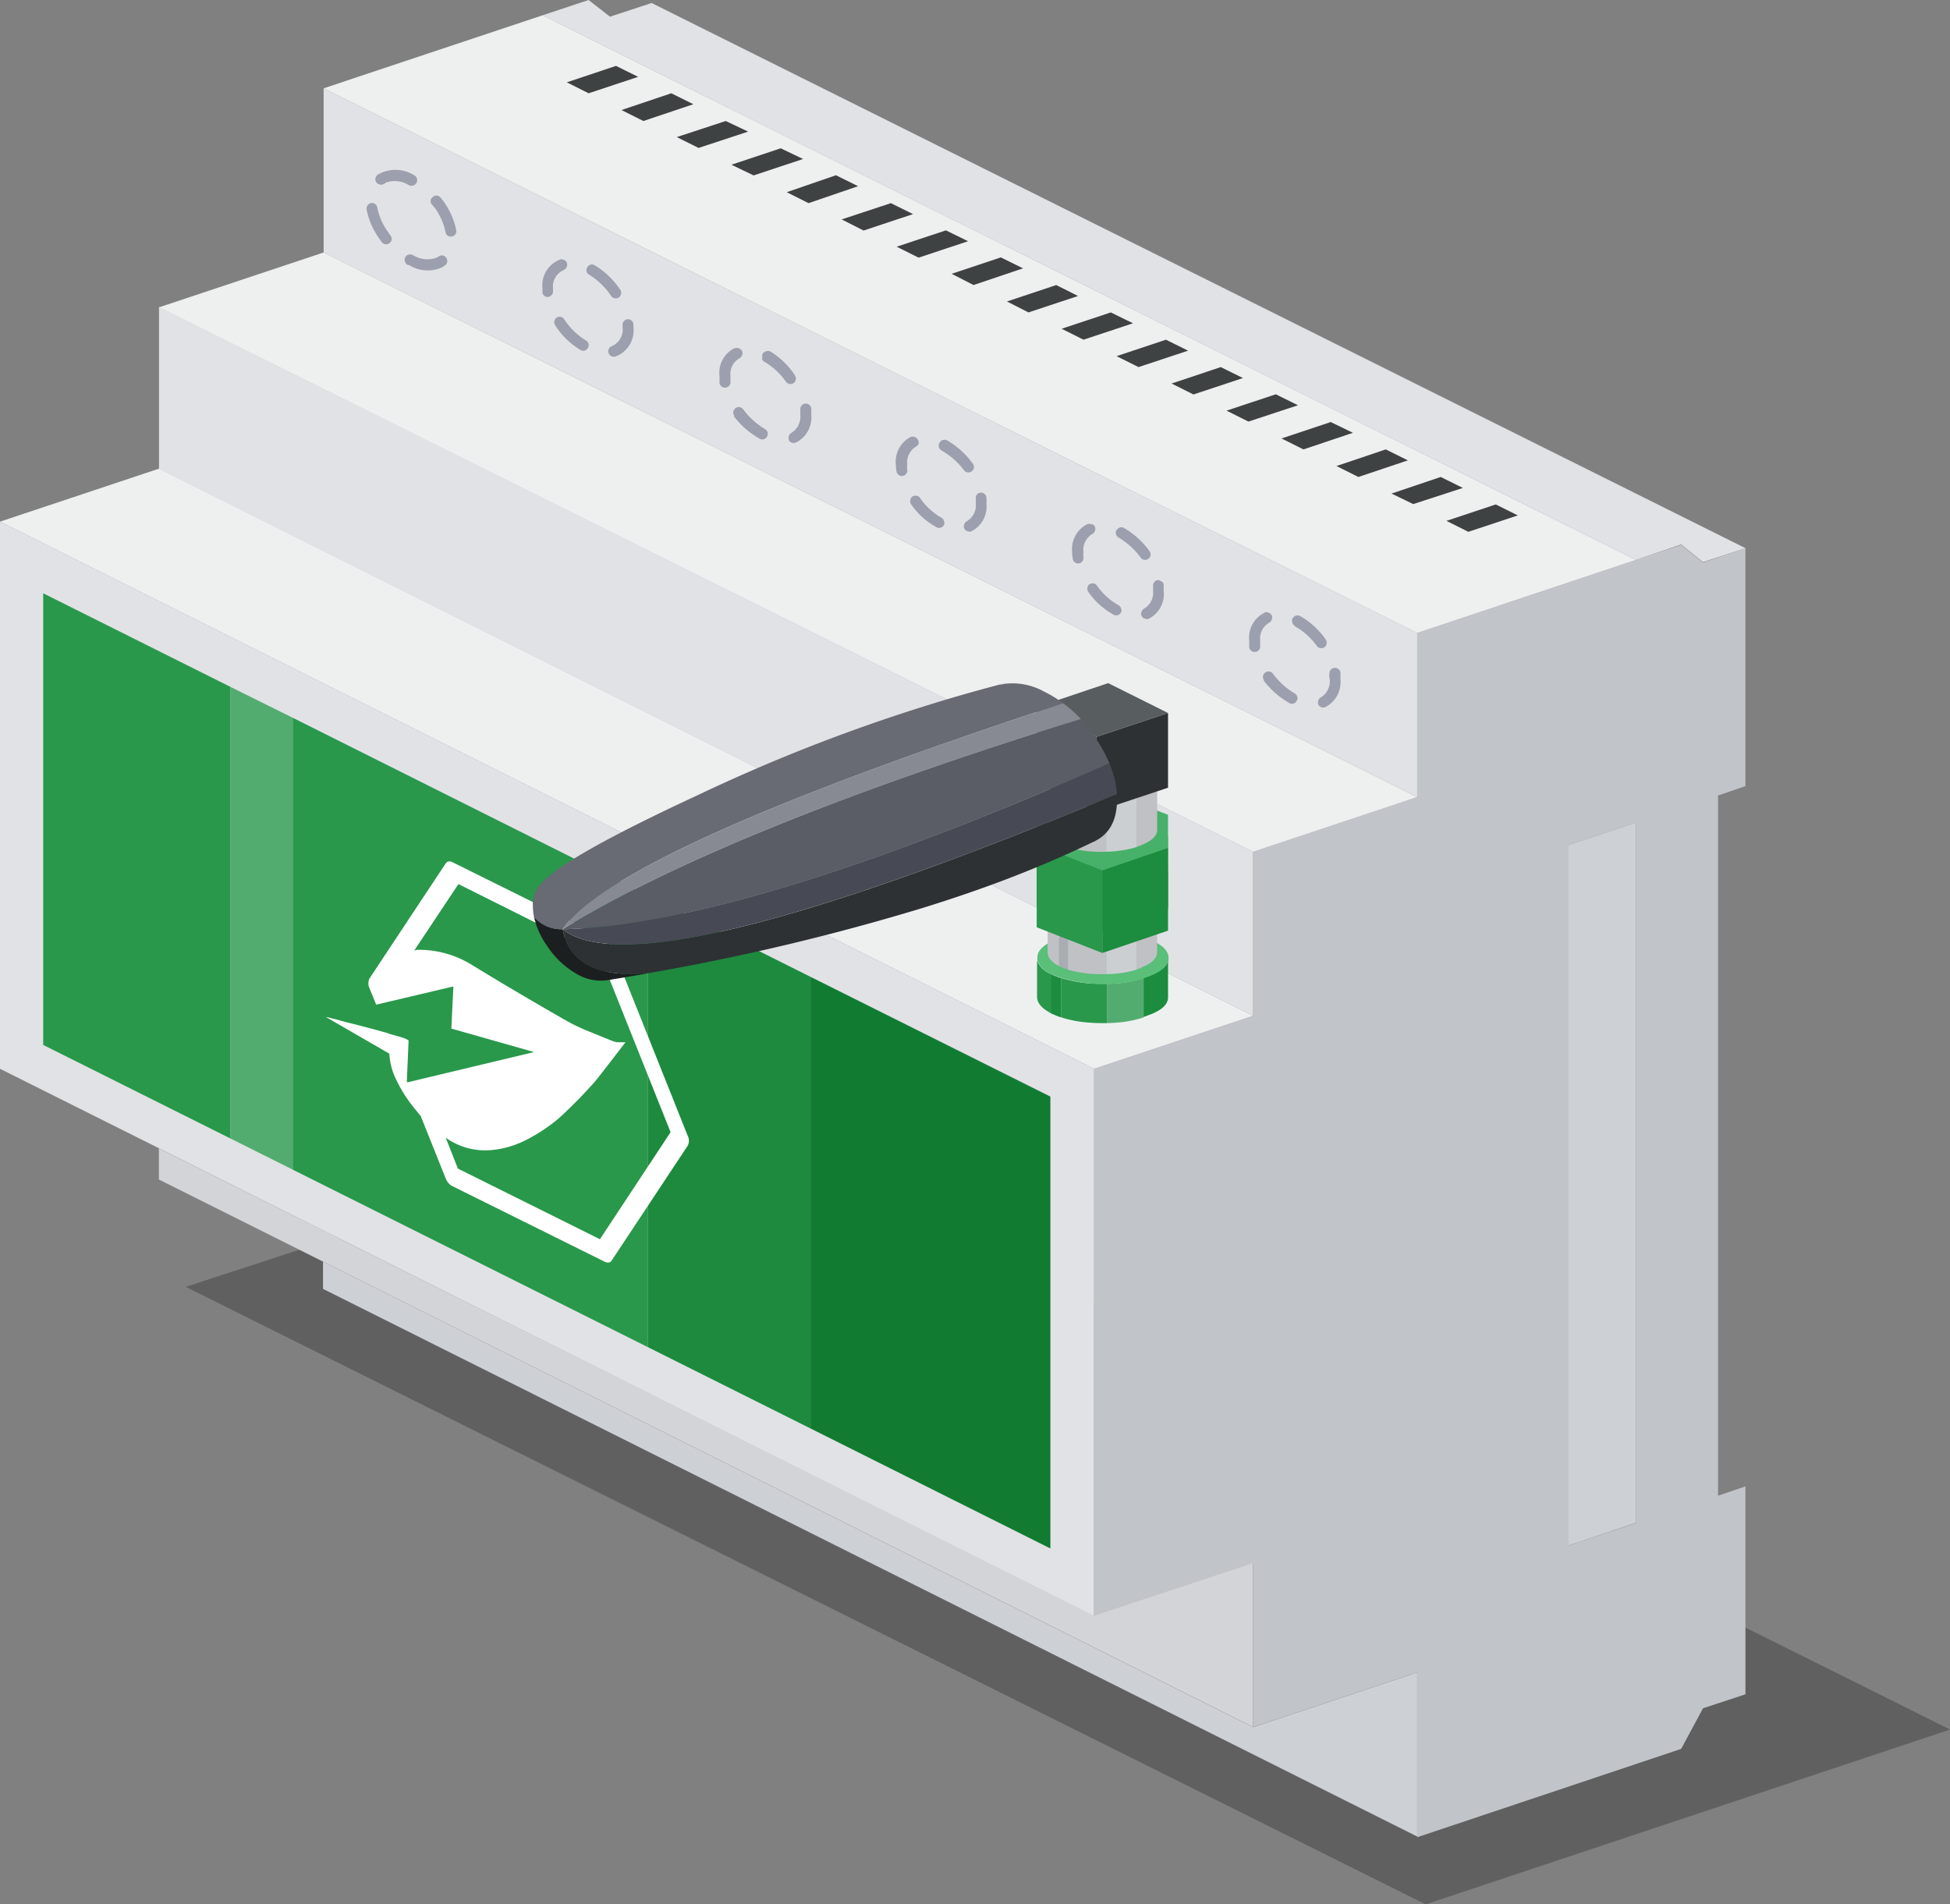
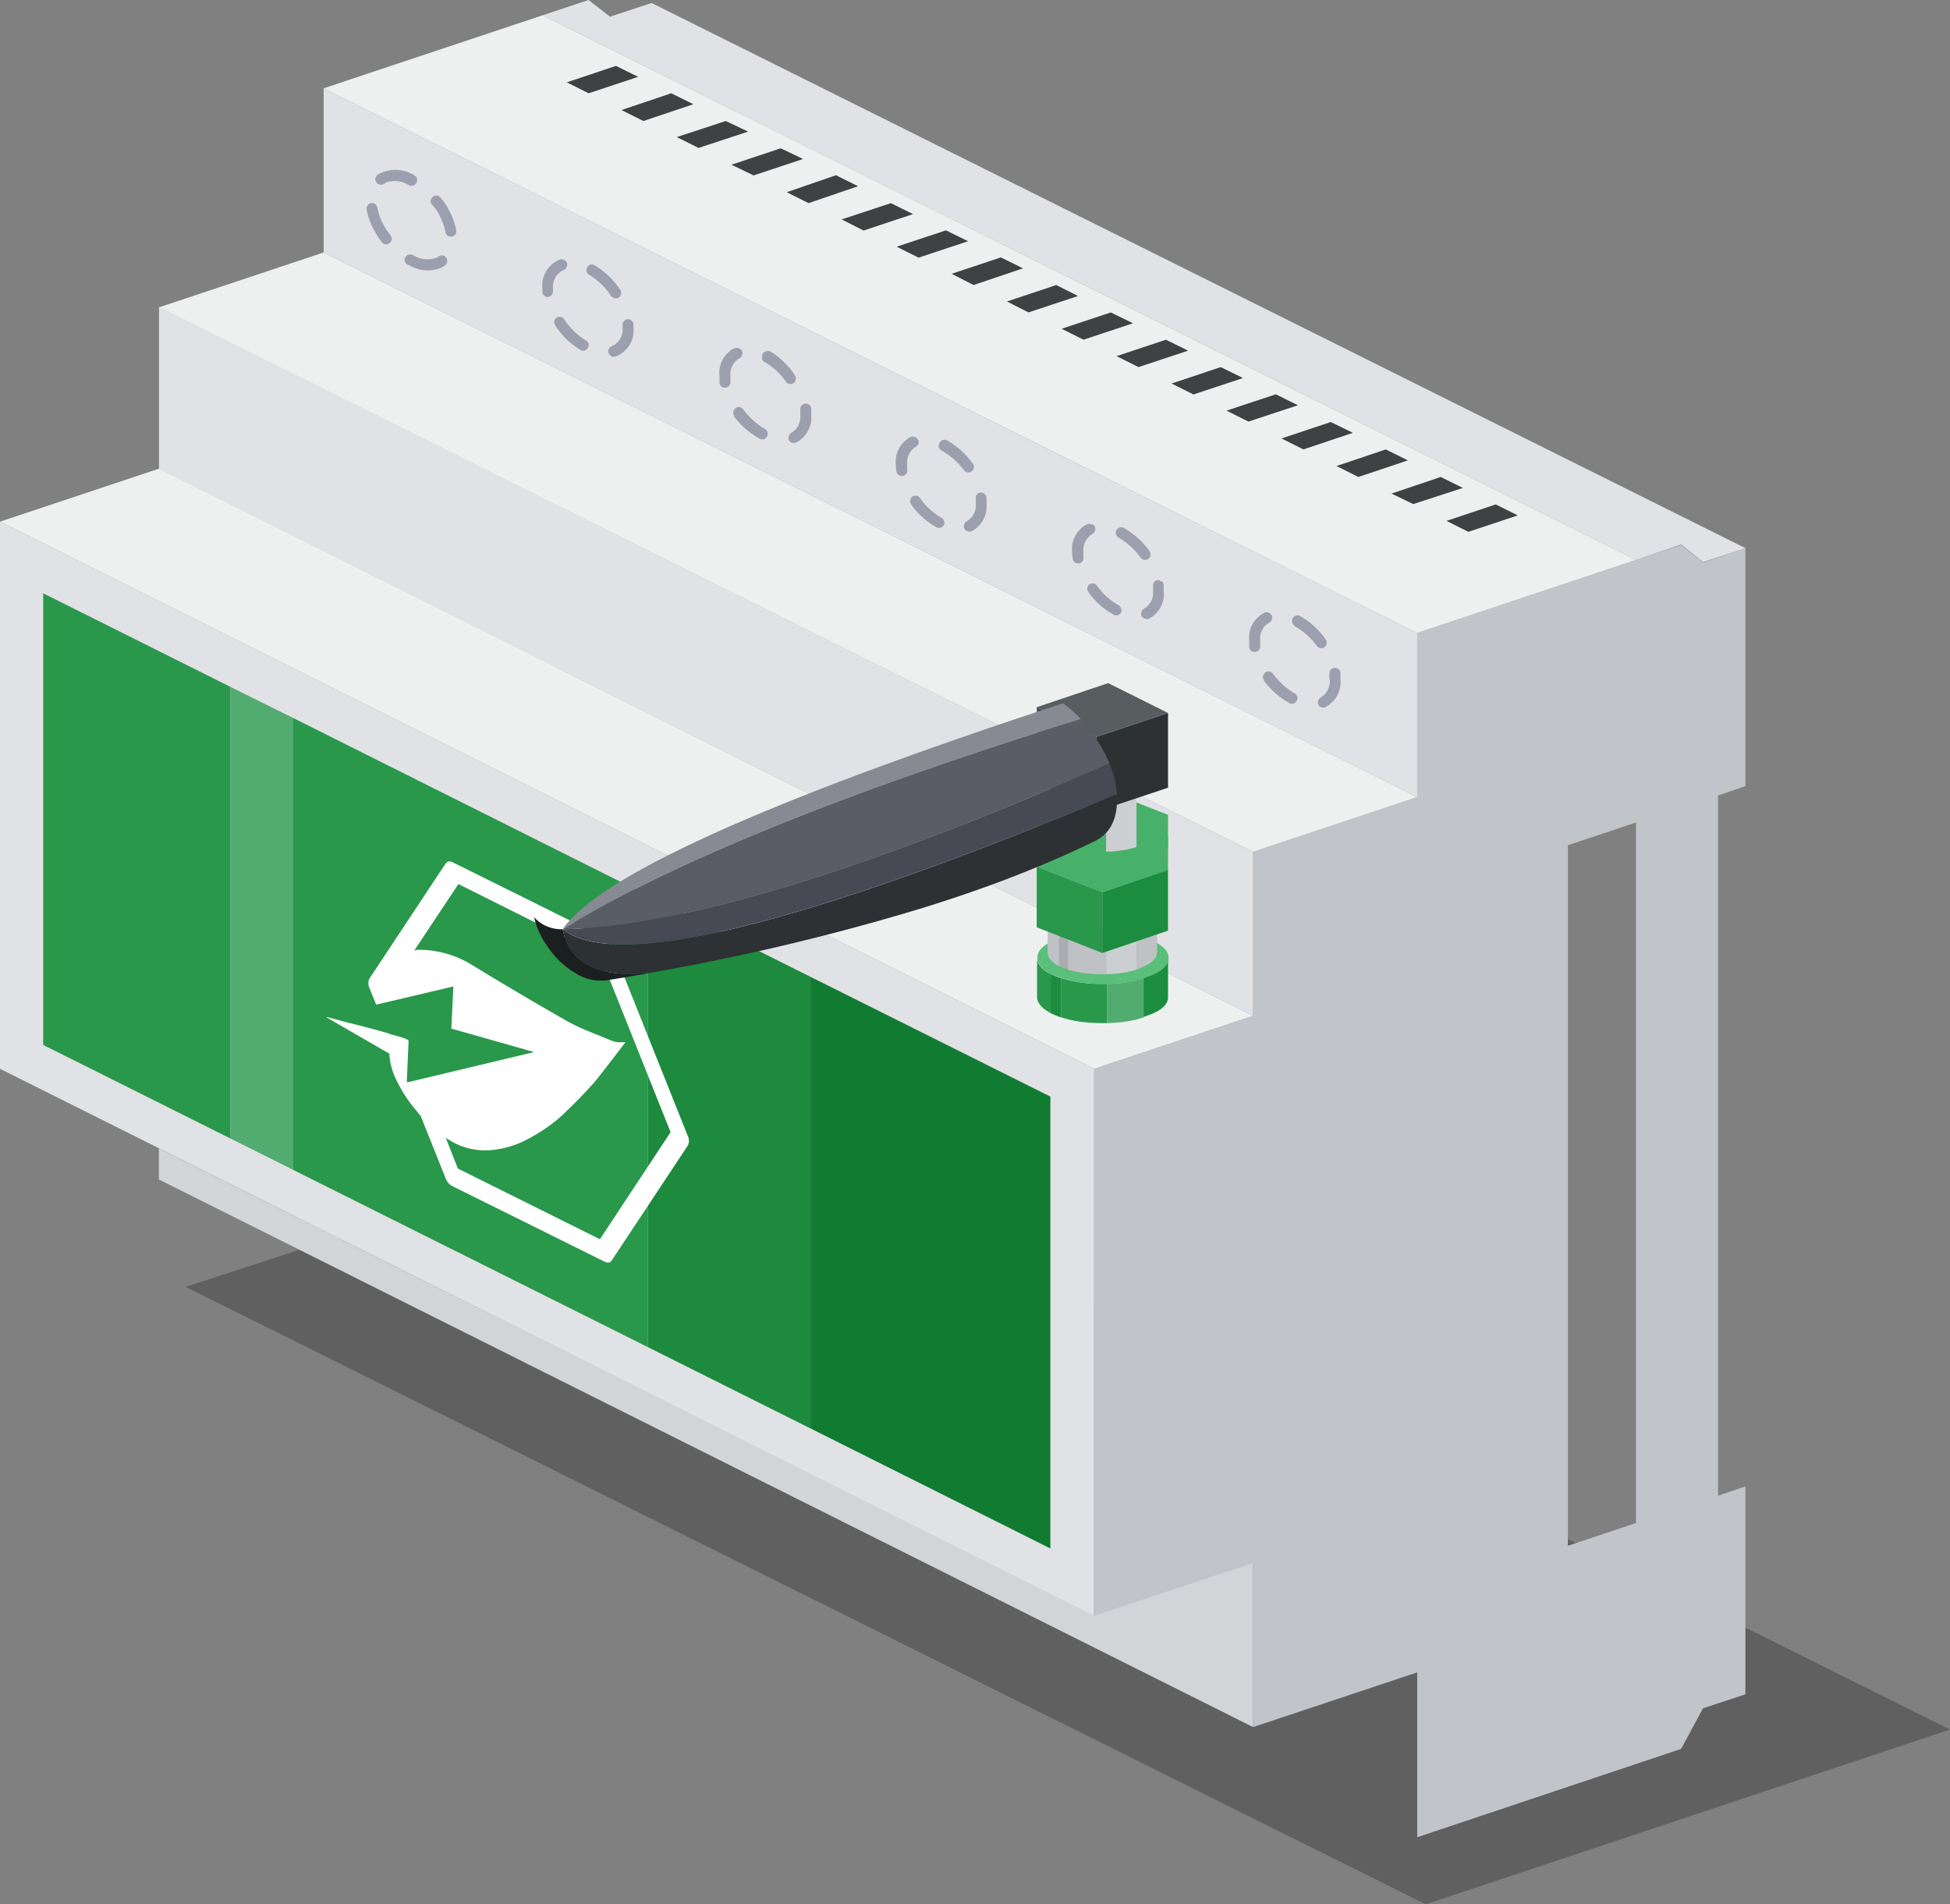
<svg xmlns="http://www.w3.org/2000/svg" viewBox="0 0 220.77 215.6">
  <rect x="0" y="0" width="220.77" height="215.6" fill="#808080" stroke="none" />
  <defs>
    <style>.a{fill-opacity:0.5;opacity:0.5;}.a,.aa,.ab,.b,.c,.d,.e,.f,.g,.h,.i,.j,.k,.l,.m,.n,.o,.p,.q,.r,.s,.t,.u,.v,.w,.x,.y,.z{fill-rule:evenodd;}.b{fill:#c1c4c9;}.c{fill:#e1e2e5;}.d{fill:#eef0f0;}.e{fill:#cdd0d4;}.f{fill:#d3d4d7;}.g{fill:#53ac6f;}.h{fill:#29984b;}.i{fill:#1d8a3e;}.j{fill:#127b32;}.k{fill:#fff;}.l{fill:#1c8c3e;}.m{fill:#59bf79;}.n{fill:#bfc1c4;}.o{fill:#a9acb1;}.p{fill:#cccfd2;}.q{fill:#dee2e2;}.r{fill:#3e4243;}.s{fill:#9c9fad;}.t{fill:#47b169;}.u{fill:#2d3133;}.v{fill:#474b4d;}.w{fill:#585d5f;}.x{fill:#5a5c66;}.y{fill:#686a74;}.z{fill:#474954;}.aa{fill:#878993;}.ab{fill:#1c1f20;}</style>
  </defs>
  <polygon class="a" points="80.91 126.14 220.78 195.81 161.41 215.6 21.03 145.69 80.91 126.14" />
  <path class="b" d="M197.61,62.06V89l-3.1,1.06v79.28l3.1-1.06v23.54l-4.8,1.58L190.33,198l-29.88,10V189.34l-18.58,6.19V177l-18,6V121l18-6V96.44l18.58-6.2V71.66l24.77-8.27,5.11-1.7,2.48,2Zm-20.1,33.63V175l7.71-2.57V93.12Z" />
  <path class="c" d="M185.22,63.39,61.43,1.73,66.64,0l2.42,1.89L73.77.34,197.61,62.06l-4.8,1.58-2.48-2ZM36.64,10,160.45,71.66V90.24L36.64,28.58ZM141.87,115,18,53.08V34.75l.06,0L141.87,96.44V115Zm-18,68L18,130,0,121V59.06L123.87,121Z" />
  <path class="d" d="M61.43,1.73,185.22,63.39l-24.77,8.27L36.64,10ZM36.64,28.58,160.45,90.24l-18.58,6.2L18.05,34.78ZM123.87,121,0,59.06l18-6L141.87,115V115Z" />
-   <path class="e" d="M36.57,142.83l105.3,52.71,18.58-6.2v18.58l-123.88-62ZM177.51,95.69l7.71-2.57V172.4L177.51,175Z" />
  <polygon class="f" points="141.87 195.53 36.57 142.83 17.99 133.54 17.99 130.01 123.88 182.93 141.87 176.95 141.87 195.53" />
  <polygon class="g" points="33.14 81.26 33.14 132.42 26.08 128.89 26.08 77.76 33.14 81.26" />
  <path class="h" d="M73.36,101.39v51.13l-40.22-20.1V81.26Zm-47.28,27.5L4.89,118.3V67.17L26.08,77.76Z" />
  <polygon class="i" points="73.36 152.52 73.36 101.39 91.76 110.59 91.76 161.72 73.36 152.52" />
  <polygon class="j" points="91.76 161.72 91.76 110.59 118.92 124.15 118.92 175.31 91.76 161.72" />
  <path class="k" d="M68.47,106.17a1.19,1.19,0,0,1,.46.36h0a2.2,2.2,0,0,1,.35.57l8.58,21.49a1.22,1.22,0,0,1,0,1.12l-8.61,13c-.16.26-.44.3-.82.12l-17.17-8.52a1.47,1.47,0,0,1-.5-.38,2,2,0,0,1-.32-.56l-2.8-7-.57-.71a15.83,15.83,0,0,1-2.3-3.61,7.37,7.37,0,0,1-.69-2.76l-7.18-4.15c.17,0,1,.24,2.52.64,1.81.45,3.29.85,4.46,1.18l.27.11c1,.26,1.55.44,1.74.52s.39.2.37.21l-.2,4.6.06.14,14.35-3.43-9.37-2.66.23-4.77-8.74,2.06-.76-1.87a1.27,1.27,0,0,1,0-1.09l8.61-13c.18-.28.46-.33.82-.15Zm-.57,1.92-16-8-5,7.52.32-.08a11.39,11.39,0,0,1,6.33,1.79q5.58,3.4,10.79,6.36a21.87,21.87,0,0,0,2.43,1.13l2.46,1A2.31,2.31,0,0,0,70,118l.81,0q-2.83,3.7-3.49,4.49a55.67,55.67,0,0,1-4,4.07A19.1,19.1,0,0,1,59.68,129a10.73,10.73,0,0,1-4.22,1.22,7.67,7.67,0,0,1-5-1.42l1.38,3.5,16.08,8,8-12.12Z" />
  <path class="h" d="M125.32,111.38v4.45h-.52a19,19,0,0,1-2.18-.12,13.12,13.12,0,0,1-2.5-.54v-4.45a15,15,0,0,0,4.68.66ZM119,110.27v4.45q-1.54-.8-1.59-1.8v-4.45a2.51,2.51,0,0,0,0,.27A2.67,2.67,0,0,0,119,110.27Z" />
  <path class="g" d="M129.46,110.74v4.45a12.69,12.69,0,0,1-2.37.52,16.78,16.78,0,0,1-1.77.12v-4.45A13.82,13.82,0,0,0,129.46,110.74Z" />
  <path class="l" d="M120.12,110.72v4.45a3.49,3.49,0,0,1-.57-.2l-.59-.25v-4.45c.18.09.38.17.59.25l.35.14Zm12.12-2.25v4.45c0,.8-.75,1.49-2.18,2l-.59.22v-4.45a2.5,2.5,0,0,0,.25-.09l.35-.13c1.27-.5,2-1.09,2.14-1.78A2.51,2.51,0,0,0,132.24,108.47Z" />
  <path class="m" d="M119,110.27a2.7,2.7,0,0,1-1.55-1.53,2.51,2.51,0,0,1,0-.27l0-.2c.08-.74.8-1.38,2.15-1.93a16,16,0,0,1,10.51,0c1.35.55,2.08,1.19,2.18,1.93v.2a1.26,1.26,0,0,1,0,.27c-.16.69-.87,1.28-2.14,1.78l-.35.13a2.5,2.5,0,0,1-.25.09,13.84,13.84,0,0,1-4.14.64h-.52a15,15,0,0,1-4.68-.66l-.22-.07a2.48,2.48,0,0,1-.35-.13Z" />
  <path class="n" d="M119.91,103.78v5.6c-.89-.45-1.32-1-1.3-1.61v-5.48C118.63,102.87,119.06,103.36,119.91,103.78Zm5.33,1v5.51h-.47a13.32,13.32,0,0,1-3.87-.5v-5.6a.73.73,0,0,1,.22.09,12.5,12.5,0,0,0,3.68.5Zm3.43,5v-5.57a3.83,3.83,0,0,1,.53-.19c1.18-.47,1.78-1,1.8-1.73v5.51c0,.68-.57,1.25-1.71,1.7a.11.11,0,0,0-.09.1A1.83,1.83,0,0,0,128.67,109.78Z" />
  <path class="o" d="M120.9,104.18v5.6a2.21,2.21,0,0,0-.53-.18,2.43,2.43,0,0,0-.46-.22v-5.61a2,2,0,0,0,.53.25A3.11,3.11,0,0,1,120.9,104.18Z" />
  <path class="p" d="M125.24,110.28v-5.51a11.24,11.24,0,0,0,3.31-.5.17.17,0,0,0,.12-.06v5.57a10.28,10.28,0,0,1-1.88.4A11.21,11.21,0,0,1,125.24,110.28Z" />
  <path class="q" d="M131,102.29c0,.68-.62,1.26-1.8,1.73a3.83,3.83,0,0,0-.53.19.17.17,0,0,1-.12.06,11.24,11.24,0,0,1-3.31.5h-.44a12.5,12.5,0,0,1-3.68-.5.73.73,0,0,0-.22-.09,3.11,3.11,0,0,0-.46-.16,2.32,2.32,0,0,1-.53-.24c-.85-.42-1.28-.91-1.3-1.49l0-.15q.09-.9,1.8-1.62a11.48,11.48,0,0,1,4.36-.74,11.92,11.92,0,0,1,4.4.74c1.14.48,1.73,1,1.8,1.62v.15Z" />
  <path class="r" d="M132.64,43.42l5.57-1.86,2.51,1.24-5.6,1.86Zm14.93,7.46-2.48-1.24,5.57-1.86L153.17,49Zm-.62-5-5.61,1.85-2.48-1.24,5.58-1.85Zm9.94,5,2.5,1.24L153.79,54l-2.48-1.24Zm.65,5L163.11,54l2.51,1.24L160,57.07Zm14.3,2.47-5.6,1.86-2.48-1.24,5.58-1.86Zm-99-44.65-2.48-1.24L76,10.56l2.5,1.24Zm9.32,0L84.7,14.9l-5.61,1.85-2.47-1.23Zm.65,4.95,5.58-1.86L90.92,18l-5.6,1.86ZM69.74,7.46,72.25,8.7l-5.61,1.86L64.17,9.32Zm52.31,26.05-5.61,1.86L114,34.13l5.58-1.86Zm-1.86,3.71,5.57-1.85,2.51,1.23-5.6,1.86Zm6.22,3.1L132,38.46l2.51,1.24-5.61,1.86ZM107.09,26.08l2.51,1.23L104,29.17l-2.48-1.24Zm3.13,6.19L107.74,31l5.57-1.86,2.51,1.24ZM95.29,24.84,100.86,23l2.51,1.24-5.6,1.86Zm-.65-5,2.51,1.24L91.54,23l-2.47-1.24Z" />
  <path class="s" d="M106.58,58.61a.55.55,0,0,1,.29.37.57.57,0,0,1,0,.46.63.63,0,0,1-.38.3.57.57,0,0,1-.46-.05,8.27,8.27,0,0,1-2.88-2.6.54.54,0,0,1-.09-.46.6.6,0,0,1,.24-.41.65.65,0,0,1,.47-.09.59.59,0,0,1,.4.25A7.2,7.2,0,0,0,106.58,58.61Zm4-2.6a.6.6,0,0,1,.87-.1.6.6,0,0,1,.23.42,5.27,5.27,0,0,1,0,.68,3.15,3.15,0,0,1-1.68,3.13.53.53,0,0,1-.46,0,.57.57,0,0,1-.37-.31.53.53,0,0,1,0-.46.57.57,0,0,1,.31-.37,2.11,2.11,0,0,0,1-2,5.07,5.07,0,0,0,0-.55A.56.56,0,0,1,110.6,56ZM104,50.2a.58.58,0,0,1-.29.36,2.09,2.09,0,0,0-1,2,3.2,3.2,0,0,0,0,.61.58.58,0,0,1-.11.46.57.57,0,0,1-.39.25.58.58,0,0,1-.46-.11.55.55,0,0,1-.25-.39,4.65,4.65,0,0,1-.08-.82,3.15,3.15,0,0,1,1.66-3.08.61.61,0,0,1,.48,0,.51.51,0,0,1,.35.29A.58.58,0,0,1,104,50.2Zm2.77-.39a.66.66,0,0,1,.48.06,9.25,9.25,0,0,1,2.88,2.62.6.6,0,0,1-.12.87.61.61,0,0,1-.47.12.58.58,0,0,1-.4-.25A8.38,8.38,0,0,0,106.59,51a.63.63,0,0,1-.29-.37.62.62,0,0,1,.06-.48A.64.64,0,0,1,106.73,49.81Zm24.75,16a.63.63,0,0,1,.23.42c0,.23,0,.46,0,.68a3.14,3.14,0,0,1-1.67,3.13.55.55,0,0,1-.47,0,.6.6,0,0,1-.37-.31.61.61,0,0,1,0-.46.6.6,0,0,1,.31-.37,2.11,2.11,0,0,0,1-2,5.07,5.07,0,0,0,0-.55.57.57,0,0,1,.14-.45.56.56,0,0,1,.42-.23A.6.6,0,0,1,131.48,65.85Zm-7.74.22a.62.62,0,0,1,.4.25,7.27,7.27,0,0,0,2.44,2.23.61.61,0,0,1,.3.37.57.57,0,0,1,0,.46.61.61,0,0,1-.37.3.6.6,0,0,1-.47-.05,8.44,8.44,0,0,1-2.88-2.6.66.66,0,0,1,.16-.87A.64.64,0,0,1,123.74,66.07Zm-.18-6.7a.55.55,0,0,1,.36.29.62.62,0,0,1,0,.48.6.6,0,0,1-.3.36,2.09,2.09,0,0,0-1,2,3.18,3.18,0,0,0,0,.61.58.58,0,0,1-.11.46.55.55,0,0,1-.38.25.61.61,0,0,1-.47-.11.51.51,0,0,1-.24-.39,4.65,4.65,0,0,1-.08-.82,3.16,3.16,0,0,1,1.65-3.08A.62.62,0,0,1,123.56,59.37Zm3.18.38a.62.62,0,0,1,.48.07,9.43,9.43,0,0,1,2.88,2.61.66.66,0,0,1,.12.47.56.56,0,0,1-.25.4.61.61,0,0,1-.86-.12,8.29,8.29,0,0,0-2.51-2.28.59.59,0,0,1-.29-.37.58.58,0,0,1,.06-.48A.61.61,0,0,1,126.74,59.75Zm16.33,17.3a.6.6,0,0,1-.12-.45.66.66,0,0,1,.25-.42.6.6,0,0,1,.45-.12.62.62,0,0,1,.42.25,8.52,8.52,0,0,0,2.47,2.24.65.65,0,0,1,.3.39.58.58,0,0,1-.08.46.61.61,0,0,1-.37.3.6.6,0,0,1-.47-.07A9.73,9.73,0,0,1,143.07,77.05Zm7.41-.71a.61.61,0,0,1,.14-.47.55.55,0,0,1,.41-.21.61.61,0,0,1,.47.14.6.6,0,0,1,.22.41q0,.38,0,.75a3.19,3.19,0,0,1-1.66,3.11.62.62,0,0,1-.48.05.6.6,0,0,1-.36-.3.61.61,0,0,1,0-.48.54.54,0,0,1,.29-.35,2.15,2.15,0,0,0,1-2C150.51,76.75,150.5,76.54,150.48,76.34Zm-3.94-5.47a.62.62,0,0,1-.28-.37.66.66,0,0,1,.05-.48.64.64,0,0,1,.85-.23,8.9,8.9,0,0,1,2.9,2.66.64.64,0,0,1,.09.47.59.59,0,0,1-.71.49.59.59,0,0,1-.4-.25A7.74,7.74,0,0,0,146.54,70.87Zm-3.43-1.47a.53.53,0,0,1,.46,0,.6.6,0,0,1,.37.31.53.53,0,0,1,0,.46.62.62,0,0,1-.31.38,2.05,2.05,0,0,0-1,2c0,.2,0,.41,0,.62a.62.62,0,0,1-.55.68.66.66,0,0,1-.47-.14.62.62,0,0,1-.22-.42c0-.25,0-.5,0-.74A3.12,3.12,0,0,1,143.11,69.4Zm-53-19.28a.62.62,0,0,1-.48.05.55.55,0,0,1-.35-.3.62.62,0,0,1,0-.48.59.59,0,0,1,.29-.35,2.15,2.15,0,0,0,1-2c0-.21,0-.41,0-.62a.59.59,0,0,1,.14-.46.58.58,0,0,1,.42-.22.59.59,0,0,1,.46.14.62.62,0,0,1,.22.42c0,.24,0,.49,0,.74A3.16,3.16,0,0,1,90.07,50.12Zm-7-3a.56.56,0,0,1-.13-.45.61.61,0,0,1,.25-.41.56.56,0,0,1,.45-.13.66.66,0,0,1,.42.25,8.41,8.41,0,0,0,2.48,2.24.63.63,0,0,1,.29.39.66.66,0,0,1-.45.76.61.61,0,0,1-.46-.06A9.77,9.77,0,0,1,83.06,47.1Zm3.19-6.55a.62.62,0,0,1,0-.48.59.59,0,0,1,.38-.27.62.62,0,0,1,.48,0A8.87,8.87,0,0,1,90,42.5a.57.57,0,0,1,.09.47.58.58,0,0,1-.24.4.56.56,0,0,1-.47.09.58.58,0,0,1-.4-.24,7.59,7.59,0,0,0-2.49-2.29A.57.57,0,0,1,86.25,40.55Zm-3.16-1.1a.61.61,0,0,1,.46,0,.64.64,0,0,1,.37.31.59.59,0,0,1,0,.47.67.67,0,0,1-.31.37,2,2,0,0,0-1,2c0,.21,0,.41,0,.62a.63.63,0,0,1-.14.46.58.58,0,0,1-.42.22.61.61,0,0,1-.47-.14.57.57,0,0,1-.21-.42c0-.24,0-.49,0-.74A3.13,3.13,0,0,1,83.09,39.45ZM70.48,36.76a.63.63,0,0,1,.19-.43.56.56,0,0,1,.43-.19.63.63,0,0,1,.62.62v.31a3.16,3.16,0,0,1-1.67,3.13l-.32.14a.66.66,0,0,1-.48,0,.61.61,0,0,1-.33-.34.57.57,0,0,1,0-.48.58.58,0,0,1,.34-.33l.23-.11a2.06,2.06,0,0,0,1-2Zm-3.79-5.67a.58.58,0,0,1-.28-.37.58.58,0,0,1,.08-.46.64.64,0,0,1,.37-.3.62.62,0,0,1,.48.08,9.13,9.13,0,0,1,2.88,2.77.56.56,0,0,1,.09.47.6.6,0,0,1-.24.4.64.64,0,0,1-.47.09.59.59,0,0,1-.4-.25A8.15,8.15,0,0,0,66.69,31.09Zm-3.84,5.73a.58.58,0,0,1-.09-.46.61.61,0,0,1,1.11-.22,8,8,0,0,0,2.48,2.42.55.55,0,0,1,.28.37.58.58,0,0,1-.08.46.61.61,0,0,1-.37.3.62.62,0,0,1-.48-.08A8.8,8.8,0,0,1,62.85,36.82ZM61.41,33v-.37a3.13,3.13,0,0,1,1.67-3.1l.25-.12a.58.58,0,0,1,.48,0,.61.61,0,0,1,.36.31.66.66,0,0,1,0,.48.6.6,0,0,1-.31.35l-.25.13a2.05,2.05,0,0,0-1,2V33a.54.54,0,0,1-.19.43.58.58,0,0,1-.86,0A.54.54,0,0,1,61.41,33ZM49.64,29.05a.6.6,0,0,1,.87.12.61.61,0,0,1,.12.47.6.6,0,0,1-.24.4,2.77,2.77,0,0,1-.34.22A3.94,3.94,0,0,1,46.3,30L46.17,30a.65.65,0,0,1-.31-.36.62.62,0,0,1,0-.48.57.57,0,0,1,.35-.31.66.66,0,0,1,.48,0l.12.06a3,3,0,0,0,2.64.25A.6.6,0,0,0,49.64,29.05Zm-.74-5.89A.58.58,0,0,1,49,22.3a.58.58,0,0,1,.45-.16.62.62,0,0,1,.42.22,5.39,5.39,0,0,1,.45.59,8.28,8.28,0,0,1,1.33,3.11.59.59,0,0,1-.5.71.62.62,0,0,1-.46-.09.59.59,0,0,1-.25-.4,7.26,7.26,0,0,0-1.14-2.65A5.32,5.32,0,0,0,48.9,23.16Zm-7.39.58a.6.6,0,0,1,.1-.47A.55.55,0,0,1,42,23a.54.54,0,0,1,.46.09.59.59,0,0,1,.25.4,7.18,7.18,0,0,0,1.15,2.68c.12.17.23.34.35.49a.62.62,0,0,1,.13.47.59.59,0,0,1-.25.4.62.62,0,0,1-.87-.12c-.13-.18-.26-.36-.39-.56A8.34,8.34,0,0,1,41.51,23.74Zm2.12-3-.24.12a.58.58,0,0,1-.48,0,.61.61,0,0,1-.36-.31.57.57,0,0,1,0-.48.57.57,0,0,1,.31-.35l.25-.13a4,4,0,0,1,3.78.25.62.62,0,0,1,.27.84.6.6,0,0,1-.35.31.66.66,0,0,1-.48,0A3,3,0,0,0,43.63,20.69Z" />
  <polygon class="t" points="117.37 98.11 117.37 94.36 124.8 91.82 132.24 94.73 132.24 98.48 124.8 101.02 117.37 98.11" />
  <polygon class="h" points="124.8 107.89 117.37 104.98 117.37 98.11 124.8 101.02 124.8 107.89" />
  <polygon class="l" points="132.24 98.48 132.24 105.36 124.8 107.89 124.8 101.02 132.24 98.48" />
  <polygon class="t" points="132.24 96 124.8 98.54 117.37 95.63 117.37 91.88 124.8 89.34 132.24 92.25 132.24 96" />
-   <polygon class="h" points="124.8 98.54 124.8 105.42 117.37 102.51 117.37 95.63 124.8 98.54" />
-   <polygon class="l" points="124.8 105.42 124.8 98.54 132.24 96 132.24 102.88 124.8 105.42" />
-   <path class="n" d="M119.92,89.9v5.59c-.89-.44-1.32-1-1.3-1.58V88.43C118.64,89,119.07,89.49,119.92,89.9Zm5.31,1v5.54h-.46a12.94,12.94,0,0,1-3.87-.52V90.3a1.09,1.09,0,0,1,.23.09,12.35,12.35,0,0,0,3.67.49Zm3.44,5V90.33a3.47,3.47,0,0,1,.52-.17c1.19-.48,1.8-1.06,1.82-1.73v5.51c0,.67-.57,1.24-1.71,1.7a.19.19,0,0,0-.11.08A1.87,1.87,0,0,0,128.67,95.9Z" />
-   <path class="o" d="M120.9,90.3v5.6a2.68,2.68,0,0,0-.52-.18l-.46-.23V89.9a4.2,4.2,0,0,0,.52.26A4,4,0,0,1,120.9,90.3Z" />
+   <path class="o" d="M120.9,90.3v5.6a2.68,2.68,0,0,0-.52-.18l-.46-.23V89.9a4.2,4.2,0,0,0,.52.26A4,4,0,0,1,120.9,90.3" />
  <path class="p" d="M125.23,96.42V90.88a11.22,11.22,0,0,0,3.32-.49.17.17,0,0,0,.12-.06V95.9a10.28,10.28,0,0,1-1.88.4A9.86,9.86,0,0,1,125.23,96.42Z" />
  <path class="q" d="M131,88.43c0,.67-.63,1.25-1.82,1.73a3.47,3.47,0,0,0-.52.17.17.17,0,0,1-.12.06,11.22,11.22,0,0,1-3.32.49h-.43a12.69,12.69,0,0,1-3.67-.49,1.09,1.09,0,0,0-.23-.09,4,4,0,0,0-.46-.14,3.6,3.6,0,0,1-.52-.26c-.85-.41-1.28-.9-1.3-1.47l0-.18c0-.59.65-1.13,1.79-1.61a11.67,11.67,0,0,1,4.36-.72,12.13,12.13,0,0,1,4.39.72c1.13.48,1.74,1,1.82,1.61v.18Z" />
  <polygon class="u" points="124.13 83.42 132.24 80.72 132.24 89.18 124.13 91.88 124.13 83.42" />
  <polygon class="v" points="124.13 83.42 124.13 91.88 117.38 88.53 117.38 80.06 124.13 83.42" />
  <polygon class="w" points="132.24 80.72 124.13 83.42 117.38 80.06 125.46 77.34 132.24 80.72" />
  <path class="x" d="M125.61,86.43Q84.08,104.75,63.7,105.2q18.51-11.34,58.63-23.8a17.69,17.69,0,0,1,1.7,2.15A15.86,15.86,0,0,1,125.61,86.43Z" />
  <path class="u" d="M63.7,105.2q9,7.13,62.76-15.3c0,.22,0,.44,0,.65q0,3.4-2.45,4.65l-.09.06-.16.06q-4.68,2.27-10.13,4.34-4.34,1.64-9.13,3.12a260.08,260.08,0,0,1-30.72,7.33Q64.88,111.12,63.7,105.2Z" />
-   <path class="y" d="M120.37,79.62Q70,96.12,63.7,105.2a4.13,4.13,0,0,1-3.23-1.33,6.08,6.08,0,0,1-.14-1.33,3.2,3.2,0,0,1,.93-2.51q2.63-3,17.59-9.94A196.29,196.29,0,0,1,104.52,80c2.87-.91,5.77-1.74,8.7-2.51l.09,0h.13a.37.37,0,0,1,.21-.06,7.35,7.35,0,0,1,4.56.87A13.34,13.34,0,0,1,120.37,79.62Z" />
  <path class="z" d="M63.7,105.2q20.37-.47,61.91-18.77a10.94,10.94,0,0,1,.85,3.47Q72.69,112.32,63.7,105.2Z" />
  <path class="aa" d="M63.7,105.2Q70,96.13,120.37,79.62a15.53,15.53,0,0,1,2,1.78Q82.21,93.86,63.7,105.2Z" />
  <path class="ab" d="M63.7,105.2q1.17,5.91,10.1,4.91l-1.12.2c-1.15.21-2.31.4-3.47.59a5.53,5.53,0,0,1-1.11.12,5.27,5.27,0,0,1-2.51-.59l-.22-.12A10,10,0,0,1,61.88,107a8.86,8.86,0,0,1-1.41-3.16A4.13,4.13,0,0,0,63.7,105.2Z" />
</svg>